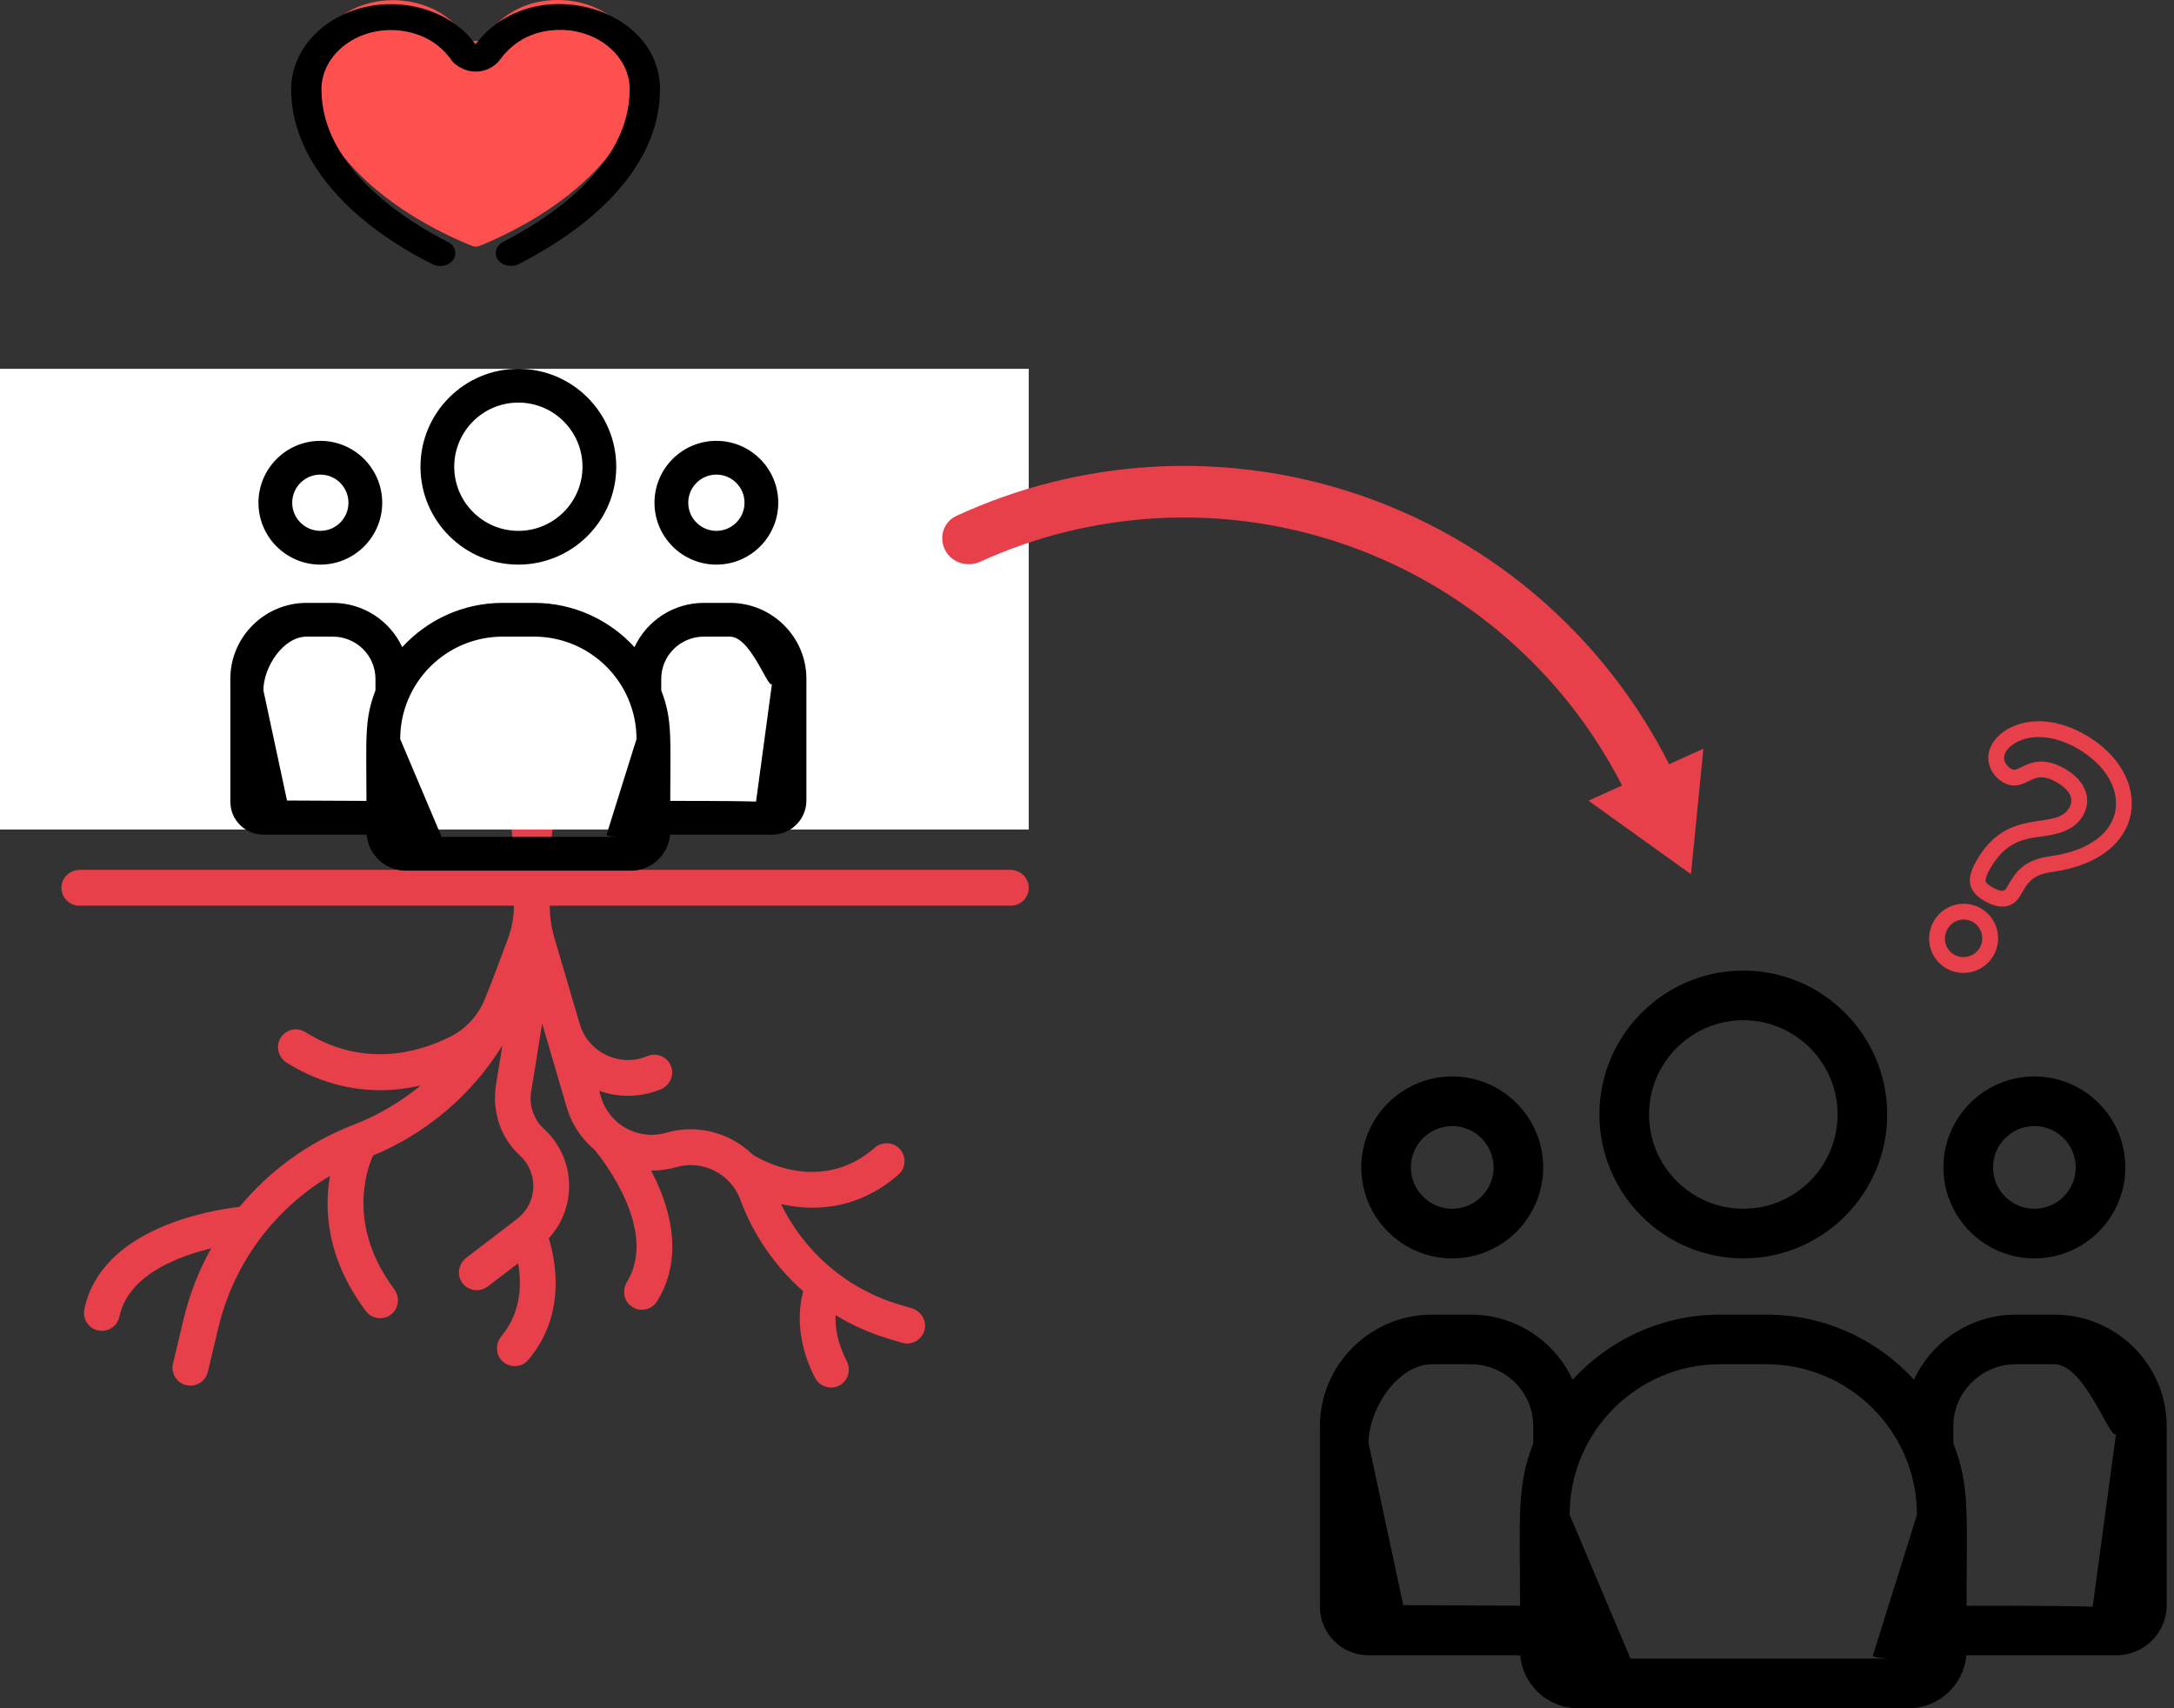
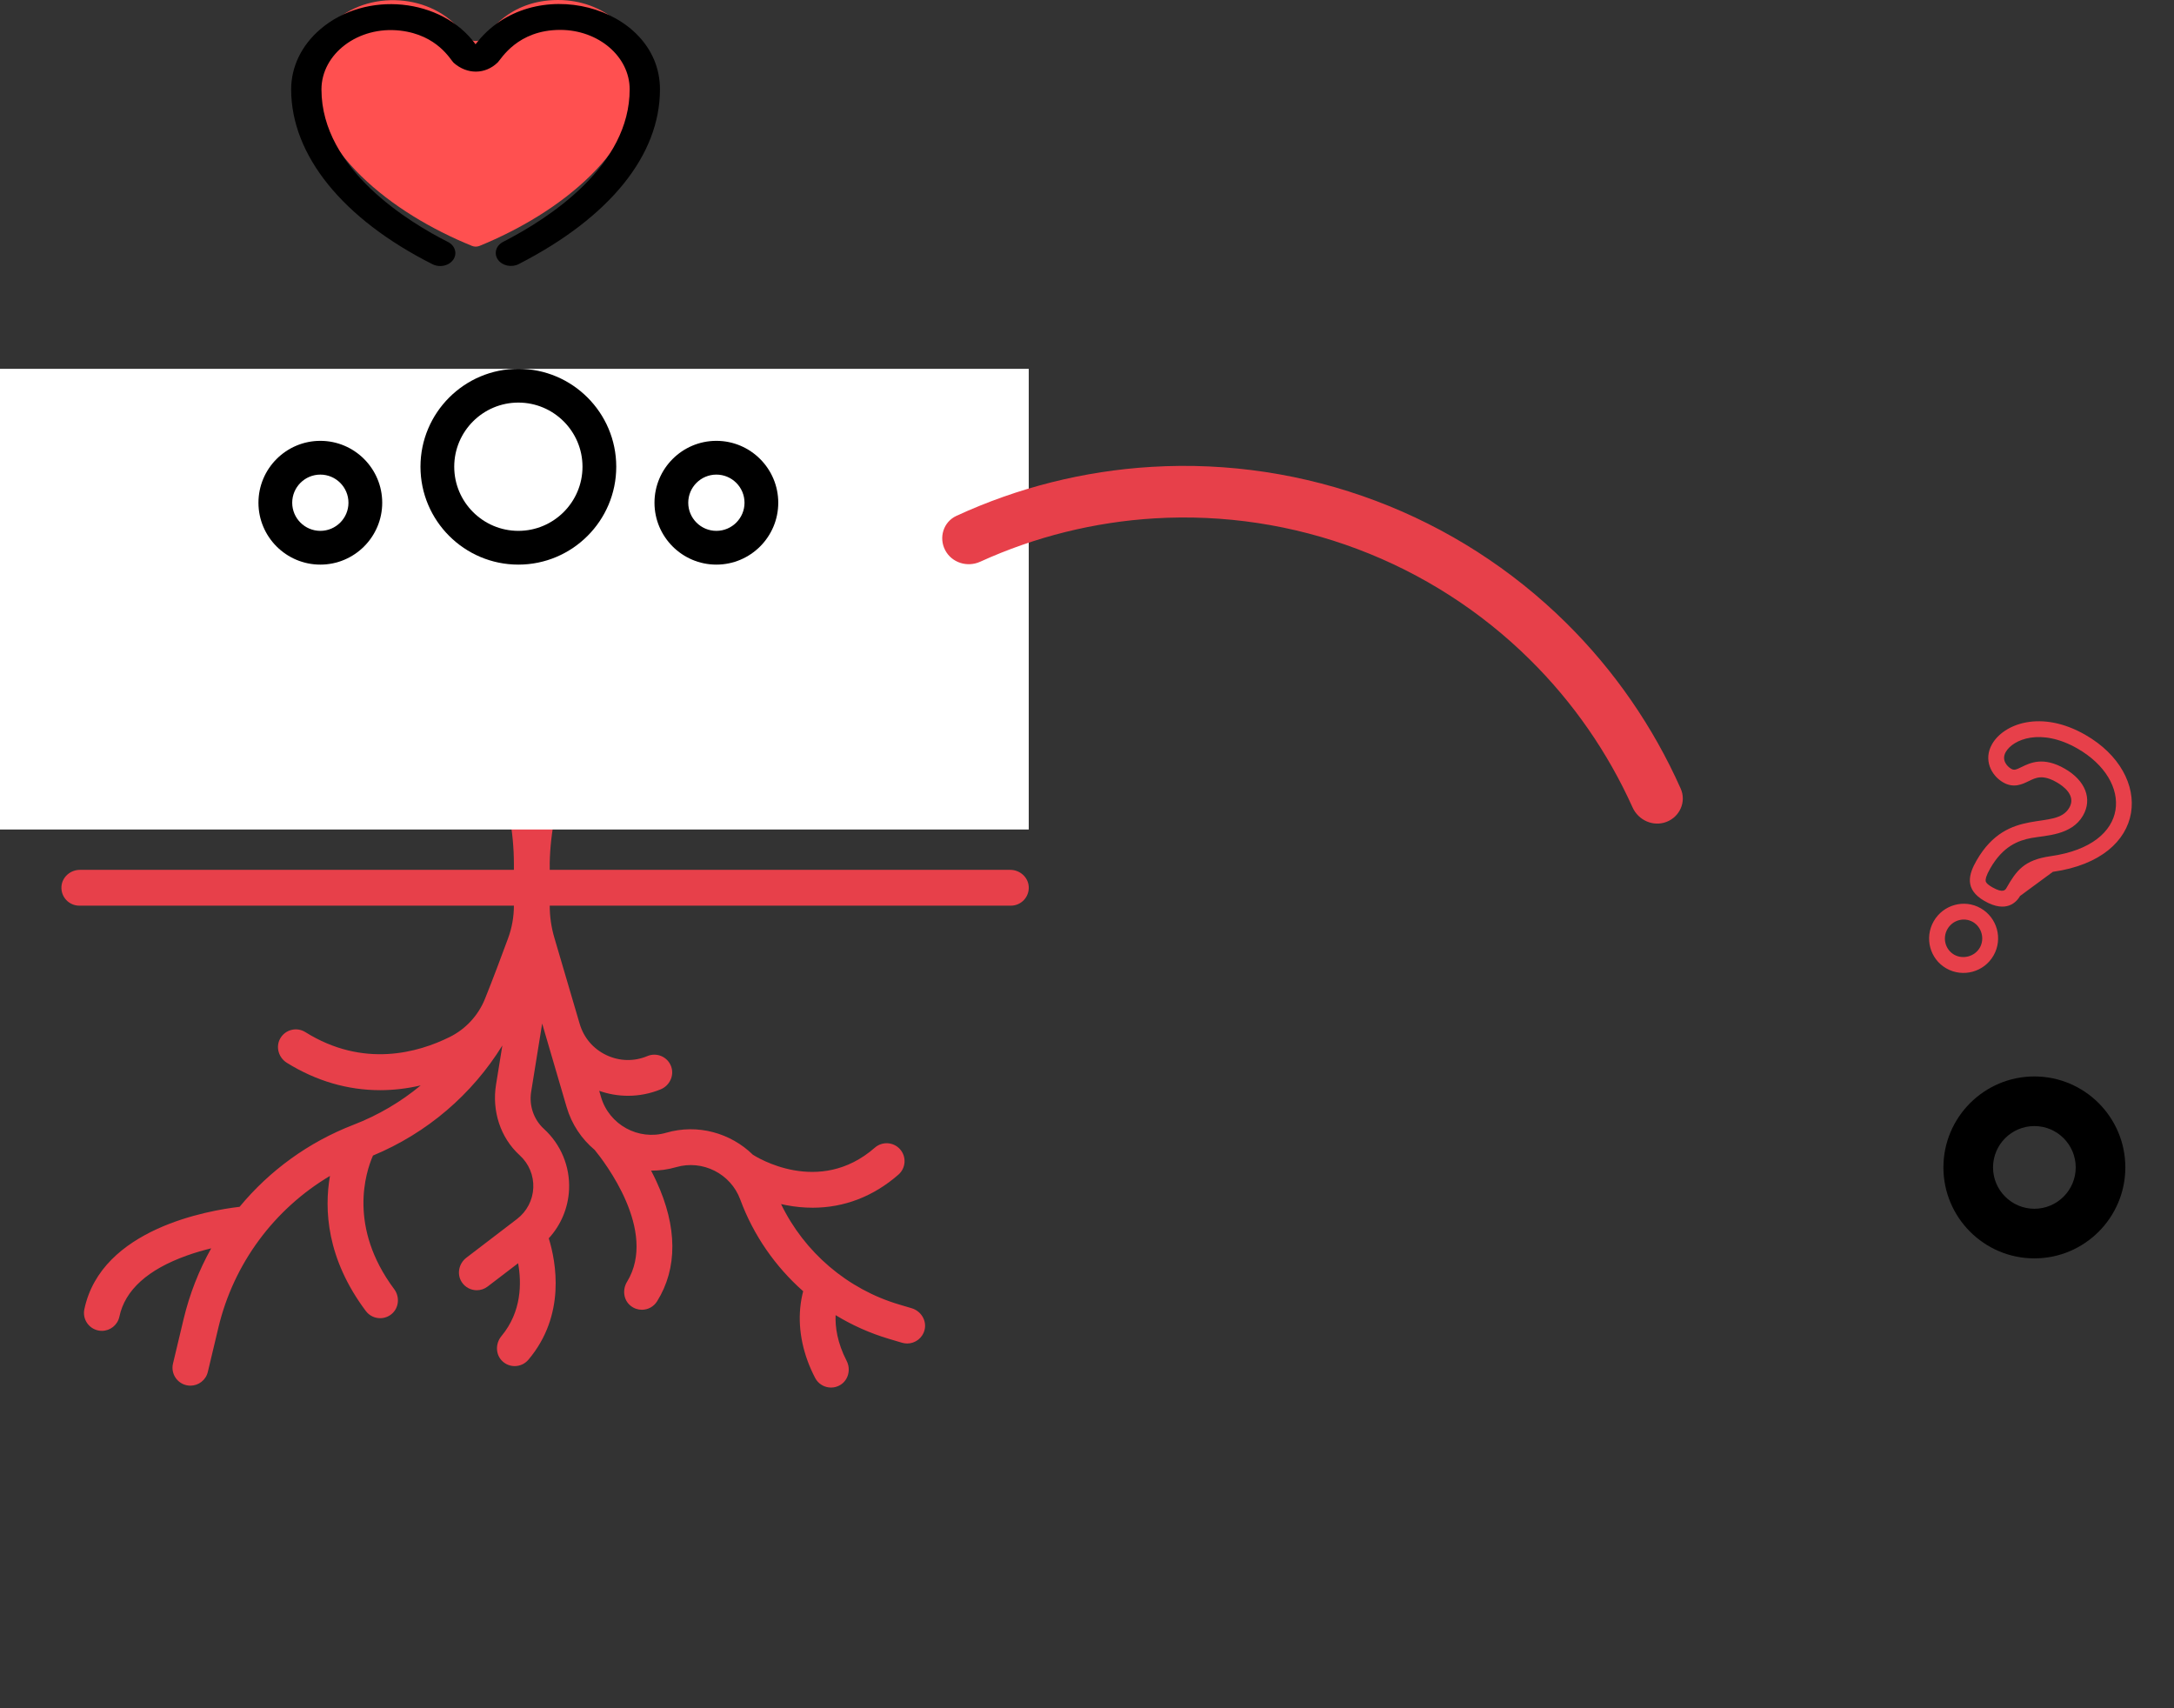
<svg xmlns="http://www.w3.org/2000/svg" width="112" height="88" viewBox="0 0 112 88" fill="none">
  <rect x="0" y="0" width="112" height="88" fill="#333333" stroke="none" />
-   <path d="M89.812 64.825C93.899 64.825 97.224 61.5 97.224 57.413C97.224 53.325 93.899 50 89.812 50C85.724 50 82.399 53.325 82.399 57.413C82.399 61.5 85.724 64.825 89.812 64.825ZM89.812 52.556C92.49 52.556 94.668 54.735 94.668 57.413C94.668 60.09 92.49 62.269 89.812 62.269C87.134 62.269 84.955 60.09 84.955 57.413C84.955 54.735 87.134 52.556 89.812 52.556Z" fill="black" />
  <path d="M104.807 64.825C107.391 64.825 109.493 62.723 109.493 60.139C109.493 57.555 107.391 55.453 104.807 55.453C102.223 55.453 100.121 57.555 100.121 60.139C100.121 62.723 102.223 64.825 104.807 64.825ZM104.807 58.009C105.982 58.009 106.937 58.965 106.937 60.139C106.937 61.313 105.982 62.269 104.807 62.269C103.633 62.269 102.677 61.313 102.677 60.139C102.677 58.965 103.633 58.009 104.807 58.009Z" fill="black" />
-   <path d="M105.838 67.722H103.861C101.532 67.722 99.521 69.098 98.605 71.075C96.719 69.016 94.009 67.722 91.003 67.722H88.621C85.614 67.722 82.905 69.016 81.018 71.075C80.102 69.098 78.091 67.722 75.762 67.722H73.785C70.595 67.722 68 70.302 68 73.472V82.777C68 84.154 69.124 85.273 70.506 85.273H78.321C78.452 86.799 79.735 88 81.293 88H98.33C99.889 88 101.171 86.799 101.302 85.273H109.028C110.459 85.273 111.623 84.114 111.623 82.689V73.472C111.623 70.302 109.028 67.722 105.838 67.722ZM70.506 74.347C70.506 72.586 72.005 70.278 73.785 70.278H75.762C77.542 70.278 78.991 71.711 78.991 73.472V74.347C78.132 76.585 78.309 77.926 78.309 82.717L72.293 82.689L70.506 74.347ZM96.491 85.273C96.491 85.509 98.566 85.444 98.33 85.444H81.293C81.057 85.444 84.002 85.68 84.002 85.444L80.865 78.033C80.865 73.757 84.344 70.278 88.621 70.278H91.003C95.279 70.278 98.758 73.757 98.758 78.033L96.491 85.273ZM107.81 82.777C107.81 82.821 109.544 82.717 101.314 82.717C101.314 77.891 101.49 76.581 100.632 74.347V73.472C100.632 71.711 102.081 70.278 103.861 70.278H105.838C107.619 70.278 109.067 75.369 109.067 73.472L107.81 82.777Z" fill="black" />
-   <path d="M74.816 64.825C77.4 64.825 79.502 62.723 79.502 60.139C79.502 57.555 77.4 55.453 74.816 55.453C72.232 55.453 70.13 57.555 70.13 60.139C70.13 62.723 72.232 64.825 74.816 64.825ZM74.816 58.009C75.991 58.009 76.946 58.965 76.946 60.139C76.946 61.313 75.991 62.269 74.816 62.269C73.642 62.269 72.686 61.313 72.686 60.139C72.686 58.965 73.642 58.009 74.816 58.009Z" fill="black" />
  <path d="M28.749 0C26.174 0.002 25.121 1.789 25.042 1.868C24.744 2.162 24.347 2.222 23.945 1.861C22.562 -0.235 19.234 -0.633 17.244 1.083C16.44 1.775 15.999 2.694 16 3.67C16.005 7.763 20.197 10.994 24.316 12.667C24.377 12.692 24.444 12.705 24.51 12.705C24.577 12.705 24.644 12.692 24.705 12.667C28.86 10.97 33.005 7.728 33 3.655C32.998 1.64 31.091 0 28.749 0Z" fill="#FF5050" />
  <path d="M22.282 13.612C22.406 13.675 22.543 13.705 22.678 13.705C22.945 13.705 23.205 13.588 23.351 13.377C23.57 13.059 23.446 12.65 23.075 12.463C21.118 11.476 16.566 8.736 16.561 4.611C16.559 2.773 18.453 1.328 20.616 1.577C22.549 1.799 23.218 3.098 23.367 3.23C24.057 3.845 24.997 3.847 25.646 3.212C25.819 3.041 26.656 1.542 28.859 1.54C30.83 1.54 32.437 2.911 32.439 4.597C32.443 8.525 28.356 11.21 25.919 12.46C25.55 12.65 25.43 13.06 25.652 13.376C25.874 13.692 26.354 13.794 26.723 13.605C31.42 11.194 34.004 7.994 34 4.595C33.994 0.3 27.39 -1.529 24.5 2.281C22.76 -0.106 18.855 -0.509 16.504 1.504C15.533 2.336 14.999 3.439 15 4.612C15.004 8.001 17.658 11.281 22.282 13.612Z" fill="black" />
  <path d="M52.045 44.81H28.321V44.524C28.321 44.505 28.32 44.487 28.32 44.469H28.32C28.387 41.192 29.65 38.102 31.884 35.719C32.178 35.749 32.47 35.766 32.76 35.766C36.811 35.766 40.401 32.838 41.096 28.713C41.157 28.348 40.995 27.968 40.654 27.763C40.555 27.704 40.444 27.667 40.331 27.648C38.106 27.275 35.868 27.79 34.03 29.099C32.255 30.362 31.059 32.22 30.64 34.348C29.225 35.827 28.144 37.552 27.438 39.424C26.767 37.556 24.342 34.306 24.34 34.291C23.356 28.448 17.801 24.494 11.957 25.479C11.716 25.519 11.501 25.654 11.359 25.854C11.217 26.053 11.16 26.3 11.201 26.542C11.677 29.372 13.228 31.848 15.567 33.513C17.407 34.822 19.561 35.506 21.775 35.506C22.136 35.506 22.498 35.486 22.86 35.449C25.194 37.91 26.475 41.119 26.475 44.524V44.81H4.118C3.627 44.81 3.198 45.181 3.166 45.671C3.131 46.209 3.557 46.655 4.087 46.655H26.475C26.475 47.229 26.374 47.798 26.175 48.336C25.867 49.173 25.378 50.482 24.985 51.454C24.64 52.309 23.996 53.01 23.17 53.42C21.551 54.224 18.722 55.039 15.729 53.168C15.282 52.889 14.687 53.039 14.43 53.509C14.193 53.941 14.358 54.489 14.777 54.749C16.286 55.687 17.913 56.16 19.582 56.16C20.274 56.16 20.973 56.078 21.675 55.914C20.65 56.763 19.484 57.451 18.211 57.943C15.89 58.839 13.882 60.307 12.343 62.169C10.758 62.353 5.22 63.29 4.346 67.445C4.24 67.944 4.56 68.433 5.058 68.538C5.122 68.552 5.186 68.558 5.249 68.558C5.676 68.558 6.06 68.26 6.151 67.825C6.439 66.459 7.61 65.399 9.633 64.677C10.061 64.524 10.486 64.403 10.88 64.307C10.247 65.441 9.764 66.669 9.456 67.964L8.912 70.245C8.794 70.741 9.1 71.239 9.596 71.357C9.668 71.374 9.74 71.382 9.811 71.382C10.228 71.382 10.607 71.097 10.707 70.673L11.251 68.391C12.037 65.087 14.13 62.282 16.999 60.577C16.7 62.298 16.817 64.831 18.847 67.537C19.028 67.779 19.305 67.906 19.585 67.906C19.796 67.906 20.009 67.834 20.185 67.684C20.556 67.368 20.601 66.803 20.31 66.412C17.923 63.215 18.837 60.392 19.215 59.528C22.004 58.37 24.32 56.38 25.88 53.858L25.554 55.876C25.338 57.216 25.77 58.602 26.775 59.515C27.247 59.944 27.502 60.556 27.474 61.192C27.445 61.826 27.14 62.41 26.637 62.795L24.025 64.792C23.639 65.087 23.522 65.634 23.786 66.043C23.965 66.32 24.262 66.466 24.562 66.466C24.758 66.466 24.955 66.404 25.122 66.276L26.692 65.076C26.874 66.084 26.881 67.57 25.833 68.829C25.513 69.214 25.523 69.793 25.892 70.131C26.07 70.294 26.293 70.374 26.515 70.374C26.778 70.374 27.038 70.263 27.221 70.047C29.162 67.75 28.648 65.013 28.271 63.791C28.901 63.106 29.275 62.22 29.317 61.274C29.37 60.092 28.898 58.955 28.024 58.156C27.495 57.673 27.25 56.953 27.364 56.245L27.931 52.728L29.192 57.031C29.454 57.925 29.969 58.679 30.636 59.237C31.116 59.822 33.904 63.412 32.304 66.031C32.058 66.434 32.117 66.965 32.483 67.262C32.658 67.405 32.865 67.472 33.068 67.472C33.376 67.472 33.676 67.318 33.851 67.038C34.912 65.34 34.901 63.203 33.817 60.858C33.729 60.667 33.637 60.483 33.544 60.305C33.971 60.307 34.405 60.25 34.836 60.125C36.196 59.73 37.646 60.462 38.136 61.792C38.812 63.628 39.94 65.247 41.378 66.518C41.316 66.752 41.259 67.037 41.227 67.367C41.114 68.554 41.379 69.805 41.994 70.984C42.159 71.3 42.48 71.48 42.813 71.48C42.974 71.48 43.137 71.438 43.286 71.349C43.71 71.096 43.842 70.541 43.616 70.103C43.131 69.163 43.024 68.351 43.048 67.749C43.901 68.269 44.823 68.682 45.796 68.971L46.474 69.172C46.562 69.198 46.65 69.21 46.737 69.21C47.151 69.21 47.531 68.929 47.634 68.501C47.75 68.018 47.442 67.534 46.967 67.393L46.321 67.201C43.656 66.412 41.439 64.51 40.239 62.028C40.326 62.048 40.414 62.066 40.505 62.084C40.966 62.172 41.421 62.215 41.867 62.215C43.489 62.215 44.997 61.637 46.286 60.51C46.669 60.174 46.708 59.592 46.373 59.208C46.037 58.825 45.454 58.786 45.071 59.121C42.187 61.644 38.938 59.583 38.791 59.488C38.789 59.487 38.788 59.486 38.786 59.485C37.642 58.366 35.945 57.882 34.321 58.353C32.889 58.769 31.383 57.943 30.963 56.512L30.87 56.194C31.348 56.363 31.85 56.449 32.353 56.449C32.925 56.449 33.497 56.339 34.037 56.117C34.497 55.928 34.747 55.407 34.577 54.939C34.395 54.441 33.838 54.201 33.353 54.403C32.664 54.692 31.912 54.673 31.236 54.352C30.561 54.03 30.074 53.458 29.863 52.74L28.559 48.306C28.401 47.77 28.321 47.214 28.321 46.655H52.077C52.607 46.655 53.033 46.209 52.998 45.671C52.966 45.181 52.537 44.81 52.045 44.81ZM35.1 30.602C36.264 29.774 37.63 29.352 39.036 29.377C38.136 32.115 35.535 33.967 32.653 33.92C33.089 32.586 33.935 31.431 35.1 30.602ZM16.637 32.009C14.967 30.821 13.782 29.133 13.234 27.189C17.384 26.948 21.174 29.647 22.306 33.645C20.29 33.764 18.306 33.197 16.637 32.009Z" fill="#E7404A" />
  <rect y="19" width="52.999" height="23.731" fill="white" />
  <path d="M26.705 29.086C29.485 29.086 31.748 26.824 31.748 24.043C31.748 21.262 29.485 19 26.705 19C23.924 19 21.662 21.262 21.662 24.043C21.662 26.824 23.924 29.086 26.705 29.086ZM26.705 20.739C28.526 20.739 30.009 22.221 30.009 24.043C30.009 25.865 28.526 27.347 26.705 27.347C24.883 27.347 23.401 25.865 23.401 24.043C23.401 22.221 24.883 20.739 26.705 20.739Z" fill="black" />
  <path d="M36.906 29.086C38.664 29.086 40.094 27.656 40.094 25.898C40.094 24.14 38.664 22.71 36.906 22.71C35.148 22.71 33.718 24.14 33.718 25.898C33.718 27.656 35.148 29.086 36.906 29.086ZM36.906 24.449C37.706 24.449 38.356 25.099 38.356 25.898C38.356 26.697 37.706 27.347 36.906 27.347C36.107 27.347 35.457 26.697 35.457 25.898C35.457 25.099 36.107 24.449 36.906 24.449Z" fill="black" />
-   <path d="M37.608 31.057H36.263C34.678 31.057 33.31 31.993 32.687 33.338C31.404 31.937 29.56 31.057 27.515 31.057H25.894C23.849 31.057 22.006 31.937 20.722 33.338C20.099 31.993 18.731 31.057 17.146 31.057H15.801C13.631 31.057 11.866 32.812 11.866 34.969V41.299C11.866 42.236 12.63 42.997 13.57 42.997H18.887C18.977 44.035 19.849 44.852 20.909 44.852H32.5C33.56 44.852 34.433 44.035 34.522 42.997H39.778C40.752 42.997 41.544 42.209 41.544 41.239V34.969C41.544 32.812 39.778 31.057 37.608 31.057ZM13.57 35.564C13.57 34.366 14.59 32.796 15.801 32.796H17.146C18.358 32.796 19.343 33.77 19.343 34.969V35.564C18.758 37.087 18.879 37.999 18.879 41.258L14.786 41.239L13.57 35.564ZM31.249 42.997C31.249 43.158 32.66 43.113 32.5 43.113H20.909C20.749 43.113 22.752 43.274 22.752 43.113L20.618 38.072C20.618 35.162 22.985 32.796 25.894 32.796H27.515C30.424 32.796 32.791 35.162 32.791 38.072L31.249 42.997ZM38.949 41.299C38.949 41.329 40.129 41.258 34.53 41.258C34.53 37.975 34.65 37.084 34.066 35.564V34.969C34.066 33.77 35.052 32.796 36.263 32.796H37.608C38.819 32.796 39.805 36.259 39.805 34.969L38.949 41.299Z" fill="black" />
  <path d="M16.503 29.086C18.261 29.086 19.691 27.656 19.691 25.898C19.691 24.14 18.261 22.71 16.503 22.71C14.745 22.71 13.315 24.14 13.315 25.898C13.315 27.656 14.745 29.086 16.503 29.086ZM16.503 24.449C17.302 24.449 17.952 25.099 17.952 25.898C17.952 26.697 17.302 27.347 16.503 27.347C15.704 27.347 15.054 26.697 15.054 25.898C15.054 25.099 15.704 24.449 16.503 24.449Z" fill="black" />
  <path d="M85.859 42.337C86.543 42.071 86.885 41.299 86.587 40.628C85.172 37.446 83.175 34.552 80.694 32.097C77.898 29.33 74.55 27.183 70.869 25.797C67.187 24.41 63.255 23.815 59.328 24.05C55.844 24.258 52.434 25.116 49.272 26.575C48.605 26.882 48.353 27.688 48.692 28.339C49.031 28.99 49.832 29.24 50.5 28.936C53.33 27.648 56.376 26.89 59.487 26.703C63.041 26.491 66.6 27.029 69.932 28.284C73.264 29.539 76.294 31.482 78.824 33.986C81.04 36.178 82.829 38.758 84.106 41.593C84.408 42.262 85.175 42.603 85.859 42.337Z" fill="#E7404A" />
-   <path d="M87.115 45.035L81.835 41.247L87.756 38.568L87.115 45.035Z" fill="#E7404A" />
-   <path d="M105.759 44.912C110.721 44.211 110.975 39.887 107.434 37.856C105.157 36.549 103.23 37.283 102.628 38.332C102.167 39.136 102.58 39.95 103.202 40.307C103.742 40.617 104.186 40.4 104.509 40.242C104.9 40.051 105.238 39.886 105.967 40.305C106.281 40.485 106.972 40.972 106.608 41.605C105.898 42.843 103.462 41.481 101.828 44.329C101.433 45.018 101.172 45.804 102.236 46.414C103.381 47.071 103.901 46.45 104.072 46.153C104.501 45.406 104.696 45.065 105.759 44.912ZM103.366 45.748C103.313 45.84 103.203 46.031 102.641 45.708C102.323 45.526 102.304 45.423 102.298 45.39C102.283 45.305 102.311 45.123 102.534 44.734C103.192 43.588 103.973 43.3 104.648 43.17C105.396 43.032 106.723 43.041 107.314 42.011C107.805 41.155 107.436 40.208 106.372 39.598C105.269 38.965 104.597 39.294 104.152 39.511C103.84 39.663 103.759 39.688 103.607 39.601C103.408 39.486 103.093 39.158 103.334 38.737C103.704 38.092 105.139 37.478 107.029 38.562C109.895 40.206 109.843 43.513 105.644 44.106C104.258 44.301 103.871 44.867 103.366 45.748Z" fill="#E7404A" />
+   <path d="M105.759 44.912C110.721 44.211 110.975 39.887 107.434 37.856C105.157 36.549 103.23 37.283 102.628 38.332C102.167 39.136 102.58 39.95 103.202 40.307C103.742 40.617 104.186 40.4 104.509 40.242C104.9 40.051 105.238 39.886 105.967 40.305C106.281 40.485 106.972 40.972 106.608 41.605C105.898 42.843 103.462 41.481 101.828 44.329C101.433 45.018 101.172 45.804 102.236 46.414C103.381 47.071 103.901 46.45 104.072 46.153ZM103.366 45.748C103.313 45.84 103.203 46.031 102.641 45.708C102.323 45.526 102.304 45.423 102.298 45.39C102.283 45.305 102.311 45.123 102.534 44.734C103.192 43.588 103.973 43.3 104.648 43.17C105.396 43.032 106.723 43.041 107.314 42.011C107.805 41.155 107.436 40.208 106.372 39.598C105.269 38.965 104.597 39.294 104.152 39.511C103.84 39.663 103.759 39.688 103.607 39.601C103.408 39.486 103.093 39.158 103.334 38.737C103.704 38.092 105.139 37.478 107.029 38.562C109.895 40.206 109.843 43.513 105.644 44.106C104.258 44.301 103.871 44.867 103.366 45.748Z" fill="#E7404A" />
  <path d="M102.042 46.788C101.197 46.303 100.111 46.603 99.621 47.457C99.132 48.31 99.421 49.399 100.266 49.884C101.12 50.374 102.213 50.078 102.702 49.224C103.192 48.37 102.896 47.277 102.042 46.788ZM100.671 49.178C100.216 48.916 100.061 48.326 100.328 47.862C100.594 47.398 101.181 47.233 101.637 47.494C102.093 47.756 102.258 48.363 101.996 48.819C101.734 49.275 101.128 49.44 100.671 49.178Z" fill="#E7404A" />
</svg>